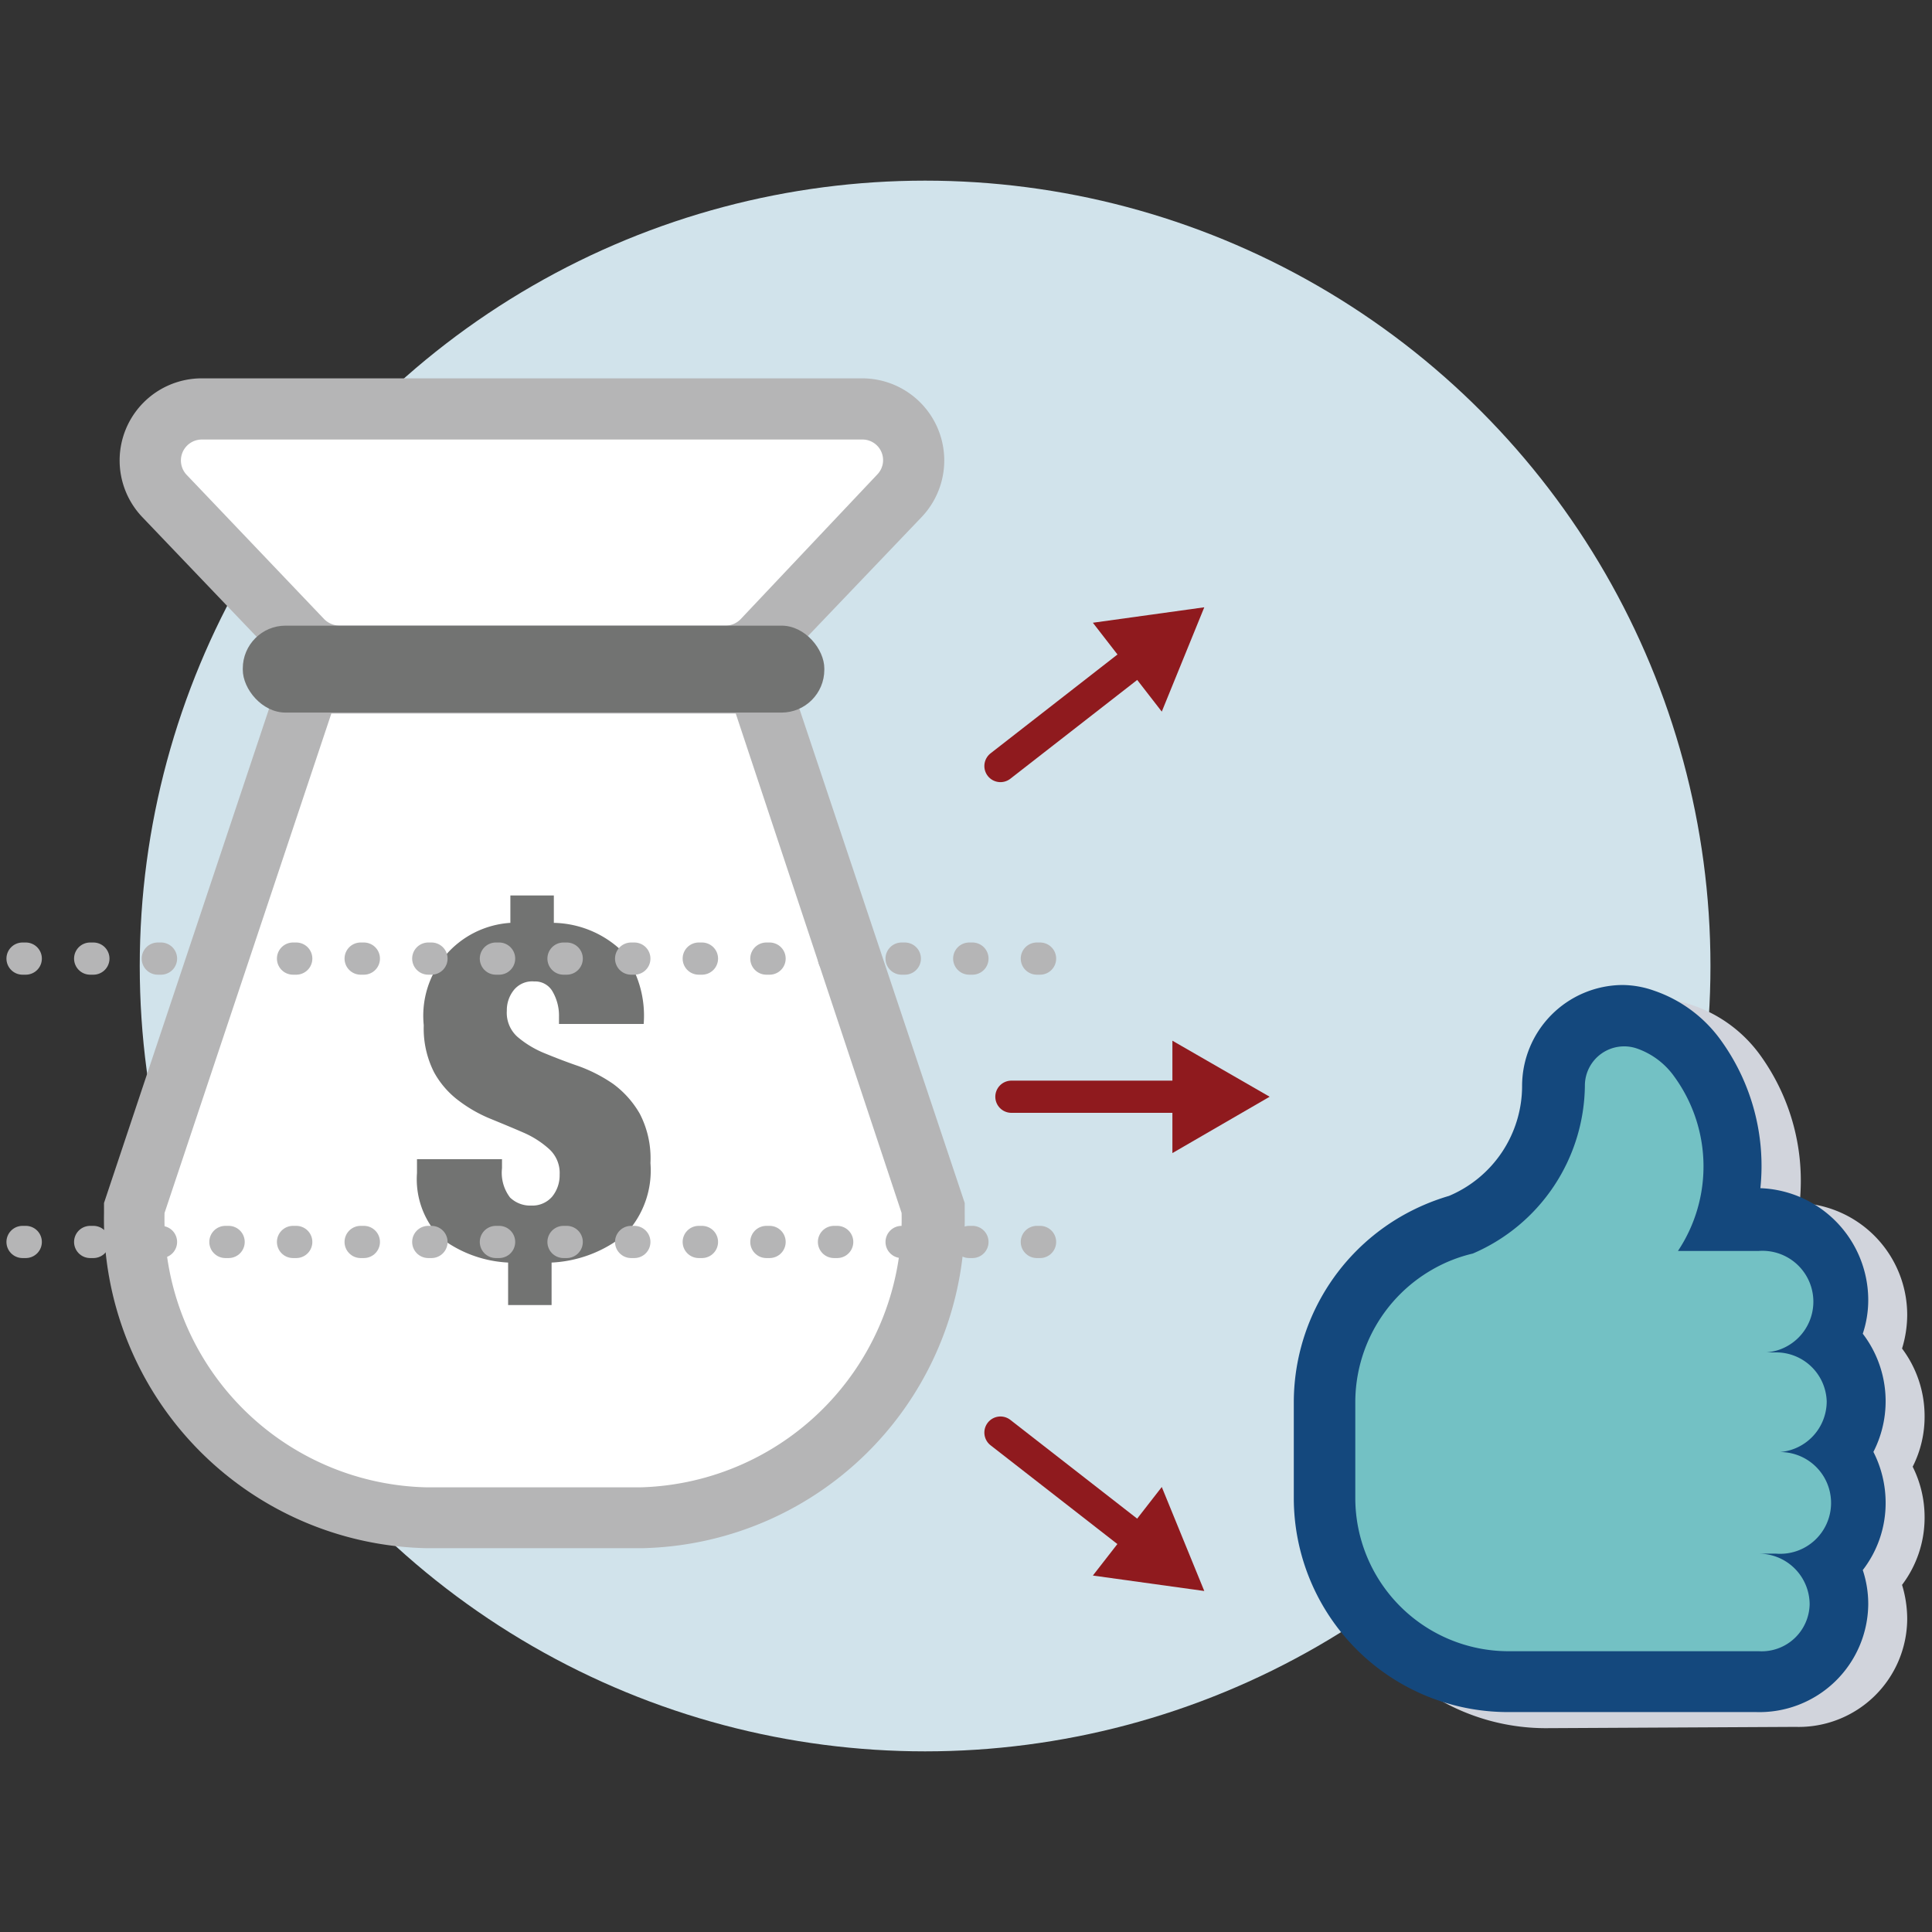
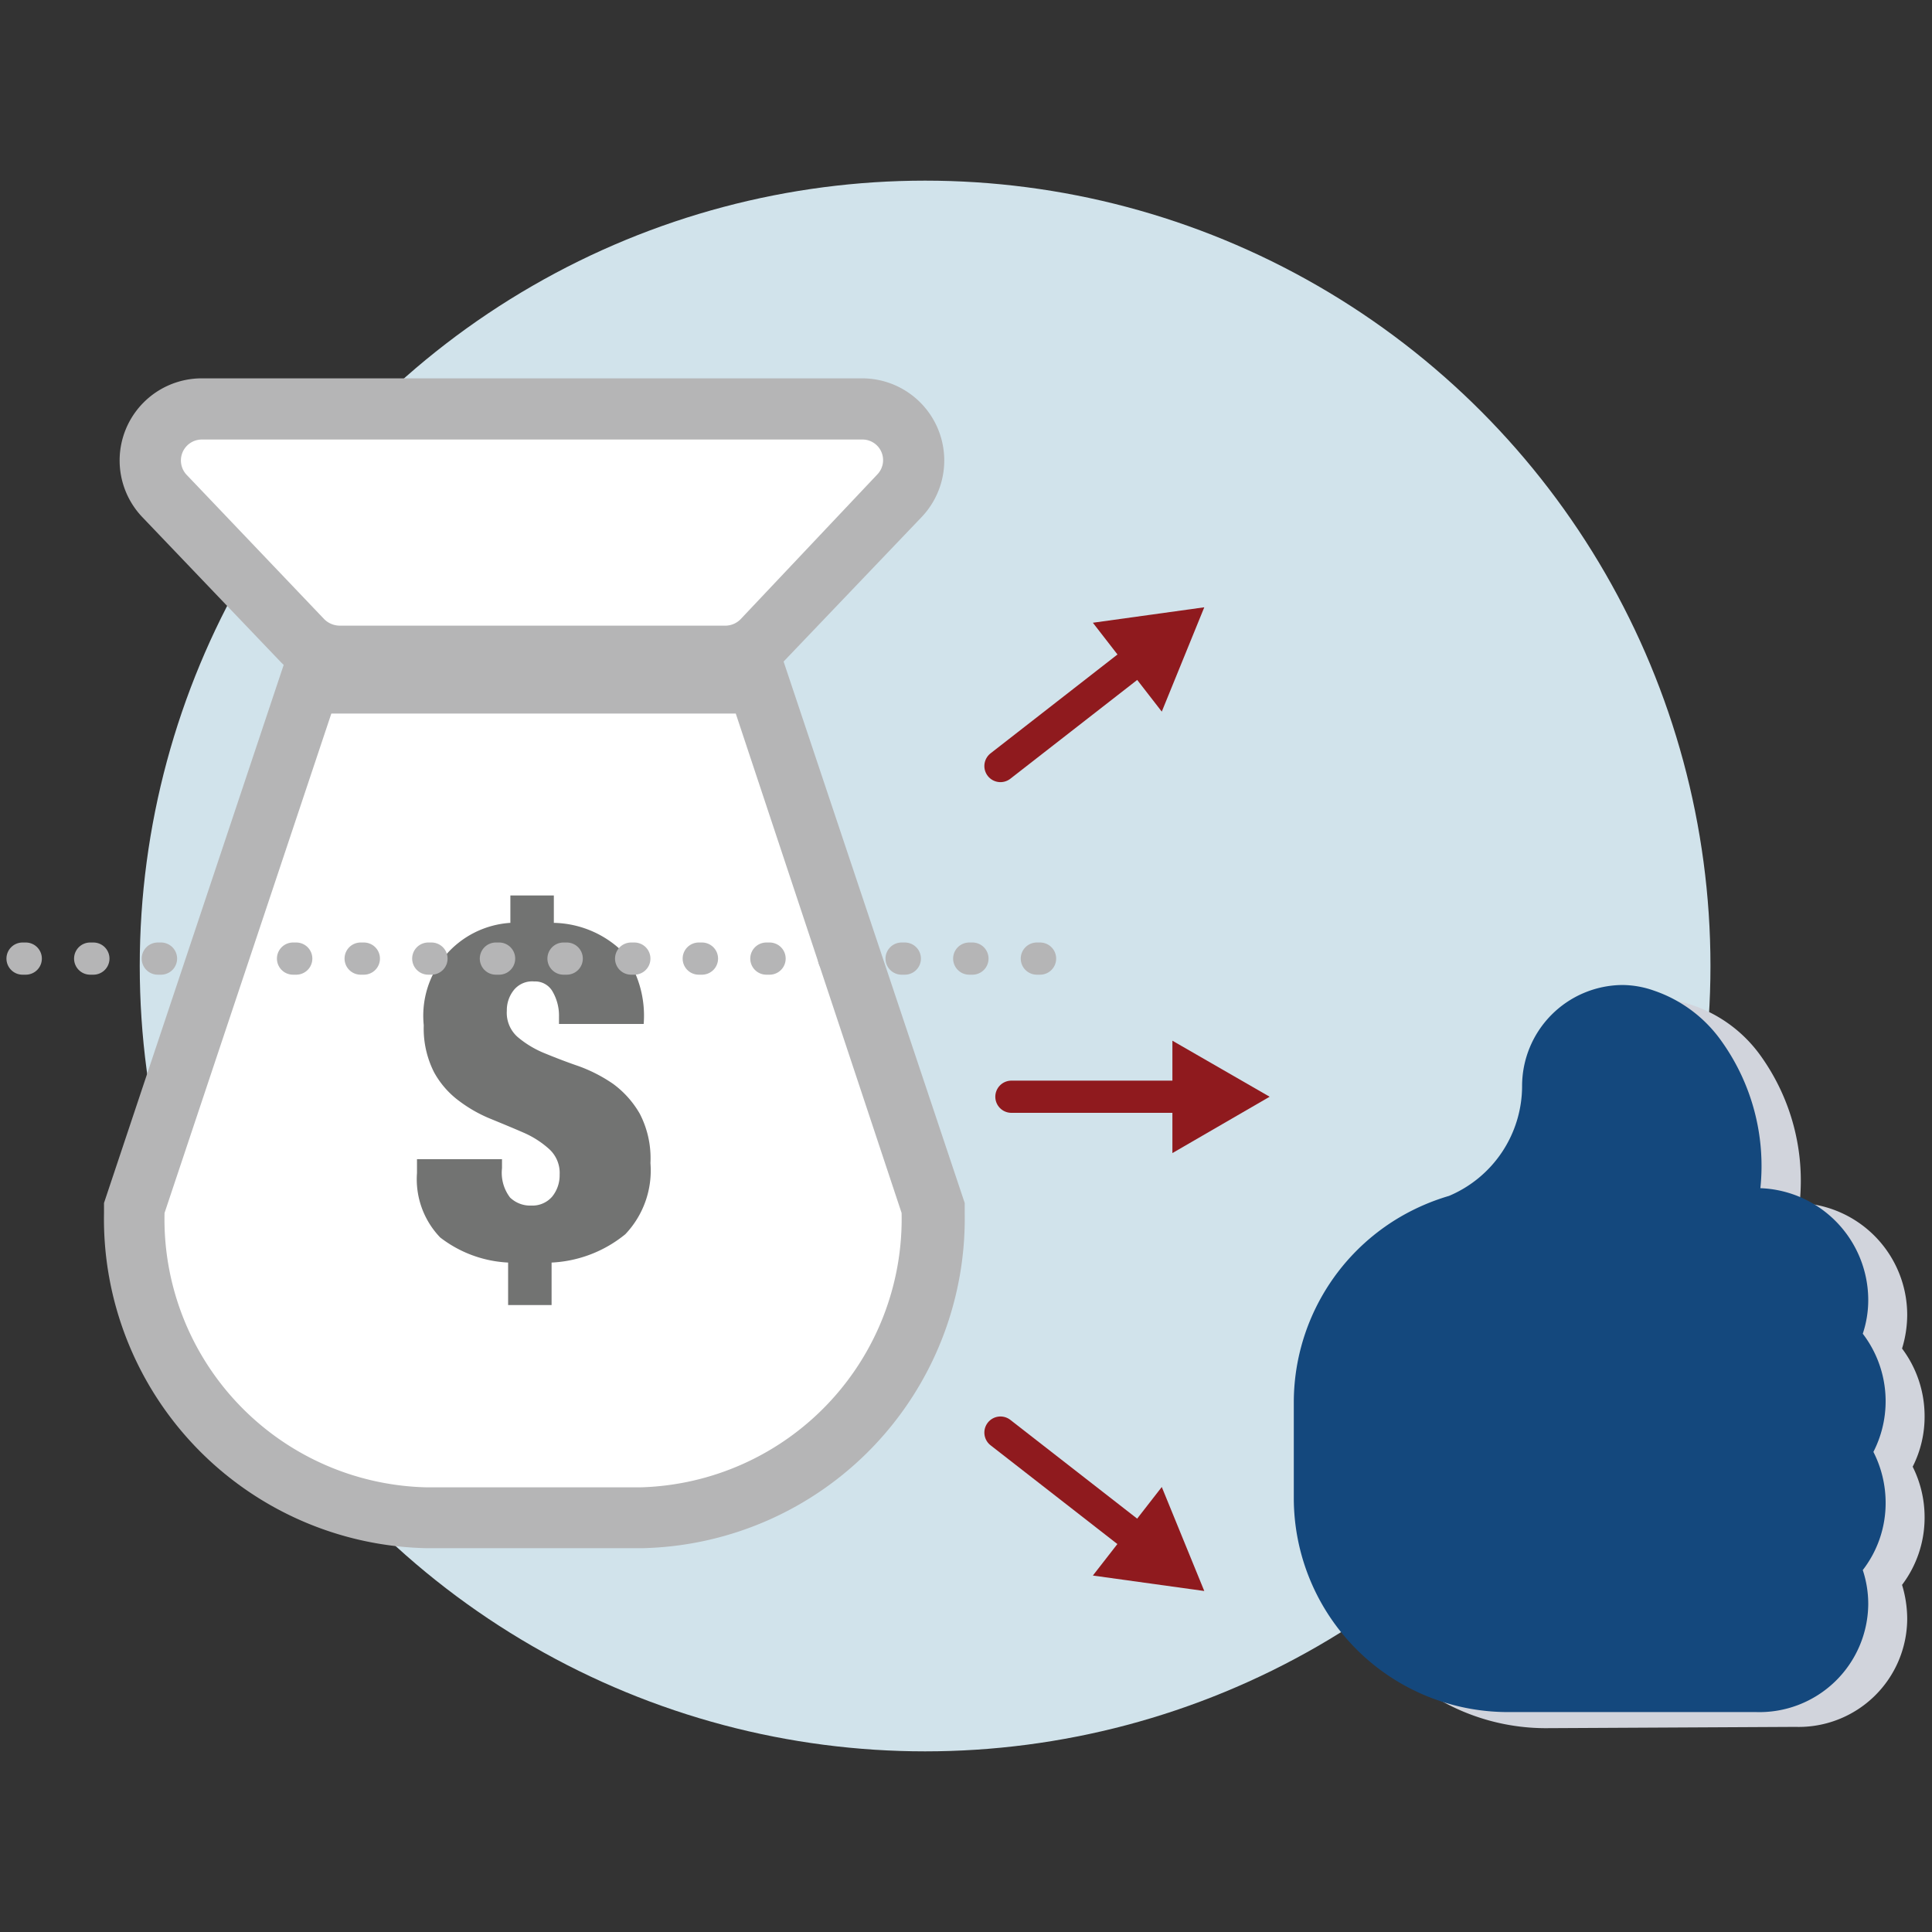
<svg xmlns="http://www.w3.org/2000/svg" id="Layer_1" data-name="Layer 1" viewBox="0 0 60 60">
  <rect x="0" y="0" width="60" height="60" fill="#333333" stroke="none" />
  <defs>
    <style>.cls-1{fill:#d1e3eb;}.cls-2{fill:#d1d4dc;}.cls-3{fill:#14487d;}.cls-4{fill:#73c1c4;}.cls-10,.cls-5{fill:none;stroke-linecap:round;stroke-linejoin:round;}.cls-5{stroke:#8f1a1e;}.cls-6{fill:#8f1a1e;}.cls-7{fill:#b5b5b6;}.cls-8{fill:#fff;}.cls-9{fill:#727372;}.cls-10{stroke:#b5b5b6;stroke-dasharray:0.1 2;}</style>
  </defs>
  <title>Sound way to diversify your investment portfolios</title>
  <circle class="cls-1" cx="28.73" cy="30" r="24.39" />
  <path class="cls-2" d="M48,53.67A6.65,6.65,0,0,1,41.36,47V44a6.68,6.68,0,0,1,4.86-6.4,3.72,3.72,0,0,0,2.27-3.4,3.06,3.06,0,0,1,.9-2.22,3.15,3.15,0,0,1,2.21-.93,3,3,0,0,1,1,.18,4.29,4.29,0,0,1,2.08,1.56,6.66,6.66,0,0,1,1.21,4.57,3.48,3.48,0,0,1,3.34,3.47,3.6,3.6,0,0,1-.16,1.05,3.49,3.49,0,0,1,.7,2.1,3.43,3.43,0,0,1-.37,1.57,3.5,3.5,0,0,1,.37,1.58,3.46,3.46,0,0,1-.7,2.09,3.66,3.66,0,0,1,.16,1.05,3.37,3.37,0,0,1-3.47,3.36Z" />
  <path class="cls-3" d="M46.82,53.17a6.65,6.65,0,0,1-6.64-6.64v-3a6.68,6.68,0,0,1,3.31-5.74A6.82,6.82,0,0,1,45,37.14a3.71,3.71,0,0,0,2.27-3.4,3.14,3.14,0,0,1,3.11-3.15,3,3,0,0,1,1,.18,4.24,4.24,0,0,1,2.08,1.56,6.66,6.66,0,0,1,1.21,4.57,3.48,3.48,0,0,1,3.35,3.47,3.3,3.3,0,0,1-.17,1.05,3.45,3.45,0,0,1,.33,3.67,3.48,3.48,0,0,1,.38,1.58,3.4,3.4,0,0,1-.71,2.09,3.35,3.35,0,0,1,.17,1.05,3.38,3.38,0,0,1-3.48,3.36Z" />
-   <path class="cls-4" d="M56.73,43.52h0A1.57,1.57,0,0,0,55.15,42h-.54a1.58,1.58,0,1,0,0-3.15h-2.5A4.74,4.74,0,0,0,52,33.44a2.38,2.38,0,0,0-1.17-.88,1.22,1.22,0,0,0-1.61,1.16,5.74,5.74,0,0,1-3.48,5.21,4.63,4.63,0,0,0-1.28.51h0a4.75,4.75,0,0,0-2.37,4.1v3a4.76,4.76,0,0,0,4.74,4.74h7.79a1.49,1.49,0,0,0,1.58-1.46h0a1.58,1.58,0,0,0-1.58-1.57h.54a1.58,1.58,0,1,0,0-3.15A1.58,1.58,0,0,0,56.73,43.52Z" />
  <line class="cls-5" x1="31.41" y1="34.06" x2="36.92" y2="34.06" />
  <polygon class="cls-6" points="36.41 35.81 39.43 34.06 36.41 32.32 36.41 35.81" />
  <line class="cls-5" x1="31.07" y1="23.79" x2="35.41" y2="20.41" />
  <polygon class="cls-6" points="36.08 22.1 37.4 18.86 33.94 19.34 36.08 22.1" />
  <line class="cls-5" x1="31.07" y1="44.49" x2="35.41" y2="47.87" />
  <polygon class="cls-6" points="33.94 48.93 37.4 49.41 36.08 46.18 33.94 48.93" />
  <path class="cls-7" d="M13.23,48.08a10.23,10.23,0,0,1-10-10.41v-.31l5.71-17.1h15.3l5.72,17.1v.31a10.24,10.24,0,0,1-10,10.41Z" />
  <path class="cls-8" d="M19.91,46.19H13.23a8.33,8.33,0,0,1-8.12-8.52l5.18-15.51H22.85L28,37.67A8.34,8.34,0,0,1,19.91,46.19Z" />
  <path class="cls-7" d="M10.54,21.33a2.57,2.57,0,0,1-1.84-.79L4.42,16.06a2.55,2.55,0,0,1,1.84-4.31H26.77a2.55,2.55,0,0,1,1.85,4.31l-4.28,4.48a2.57,2.57,0,0,1-1.85.79Z" />
  <path class="cls-8" d="M22.49,19.43H10.54a.69.69,0,0,1-.47-.2L5.79,14.74a.65.65,0,0,1,.47-1.09H26.77a.64.64,0,0,1,.47,1.09L23,19.23A.67.67,0,0,1,22.49,19.43Z" />
-   <rect class="cls-9" x="7.54" y="19.43" width="18.06" height="2.7" rx="1.33" ry="1.33" />
  <path class="cls-9" d="M13.67,38.43a2.61,2.61,0,0,1-.72-2V36h2.64v.28a1.27,1.27,0,0,0,.25.91.9.9,0,0,0,.66.25.81.81,0,0,0,.65-.28,1.05,1.05,0,0,0,.23-.68,1,1,0,0,0-.32-.79,2.91,2.91,0,0,0-.79-.51c-.32-.14-.66-.28-1-.42a4.34,4.34,0,0,1-1-.56,2.76,2.76,0,0,1-.79-.9,3,3,0,0,1-.32-1.46,2.89,2.89,0,0,1,2.69-3.18v-.85h1.35v.85a3.15,3.15,0,0,1,2.13.89,3.29,3.29,0,0,1,.66,2.25H17.36v-.22a1.49,1.49,0,0,0-.19-.77.62.62,0,0,0-.58-.33.73.73,0,0,0-.65.29,1,1,0,0,0-.2.62,1,1,0,0,0,.33.81,3.09,3.09,0,0,0,.82.5c.34.14.7.28,1.08.41a4.71,4.71,0,0,1,1.07.55,3,3,0,0,1,.83.93,3,3,0,0,1,.33,1.53,2.87,2.87,0,0,1-.78,2.21,3.91,3.91,0,0,1-2.29.88v1.32H15.78V39.21A3.75,3.75,0,0,1,13.67,38.43Z" />
-   <line class="cls-10" x1="0.7" y1="38.57" x2="33.03" y2="38.57" />
  <line class="cls-10" x1="0.7" y1="29.77" x2="33.03" y2="29.77" />
</svg>